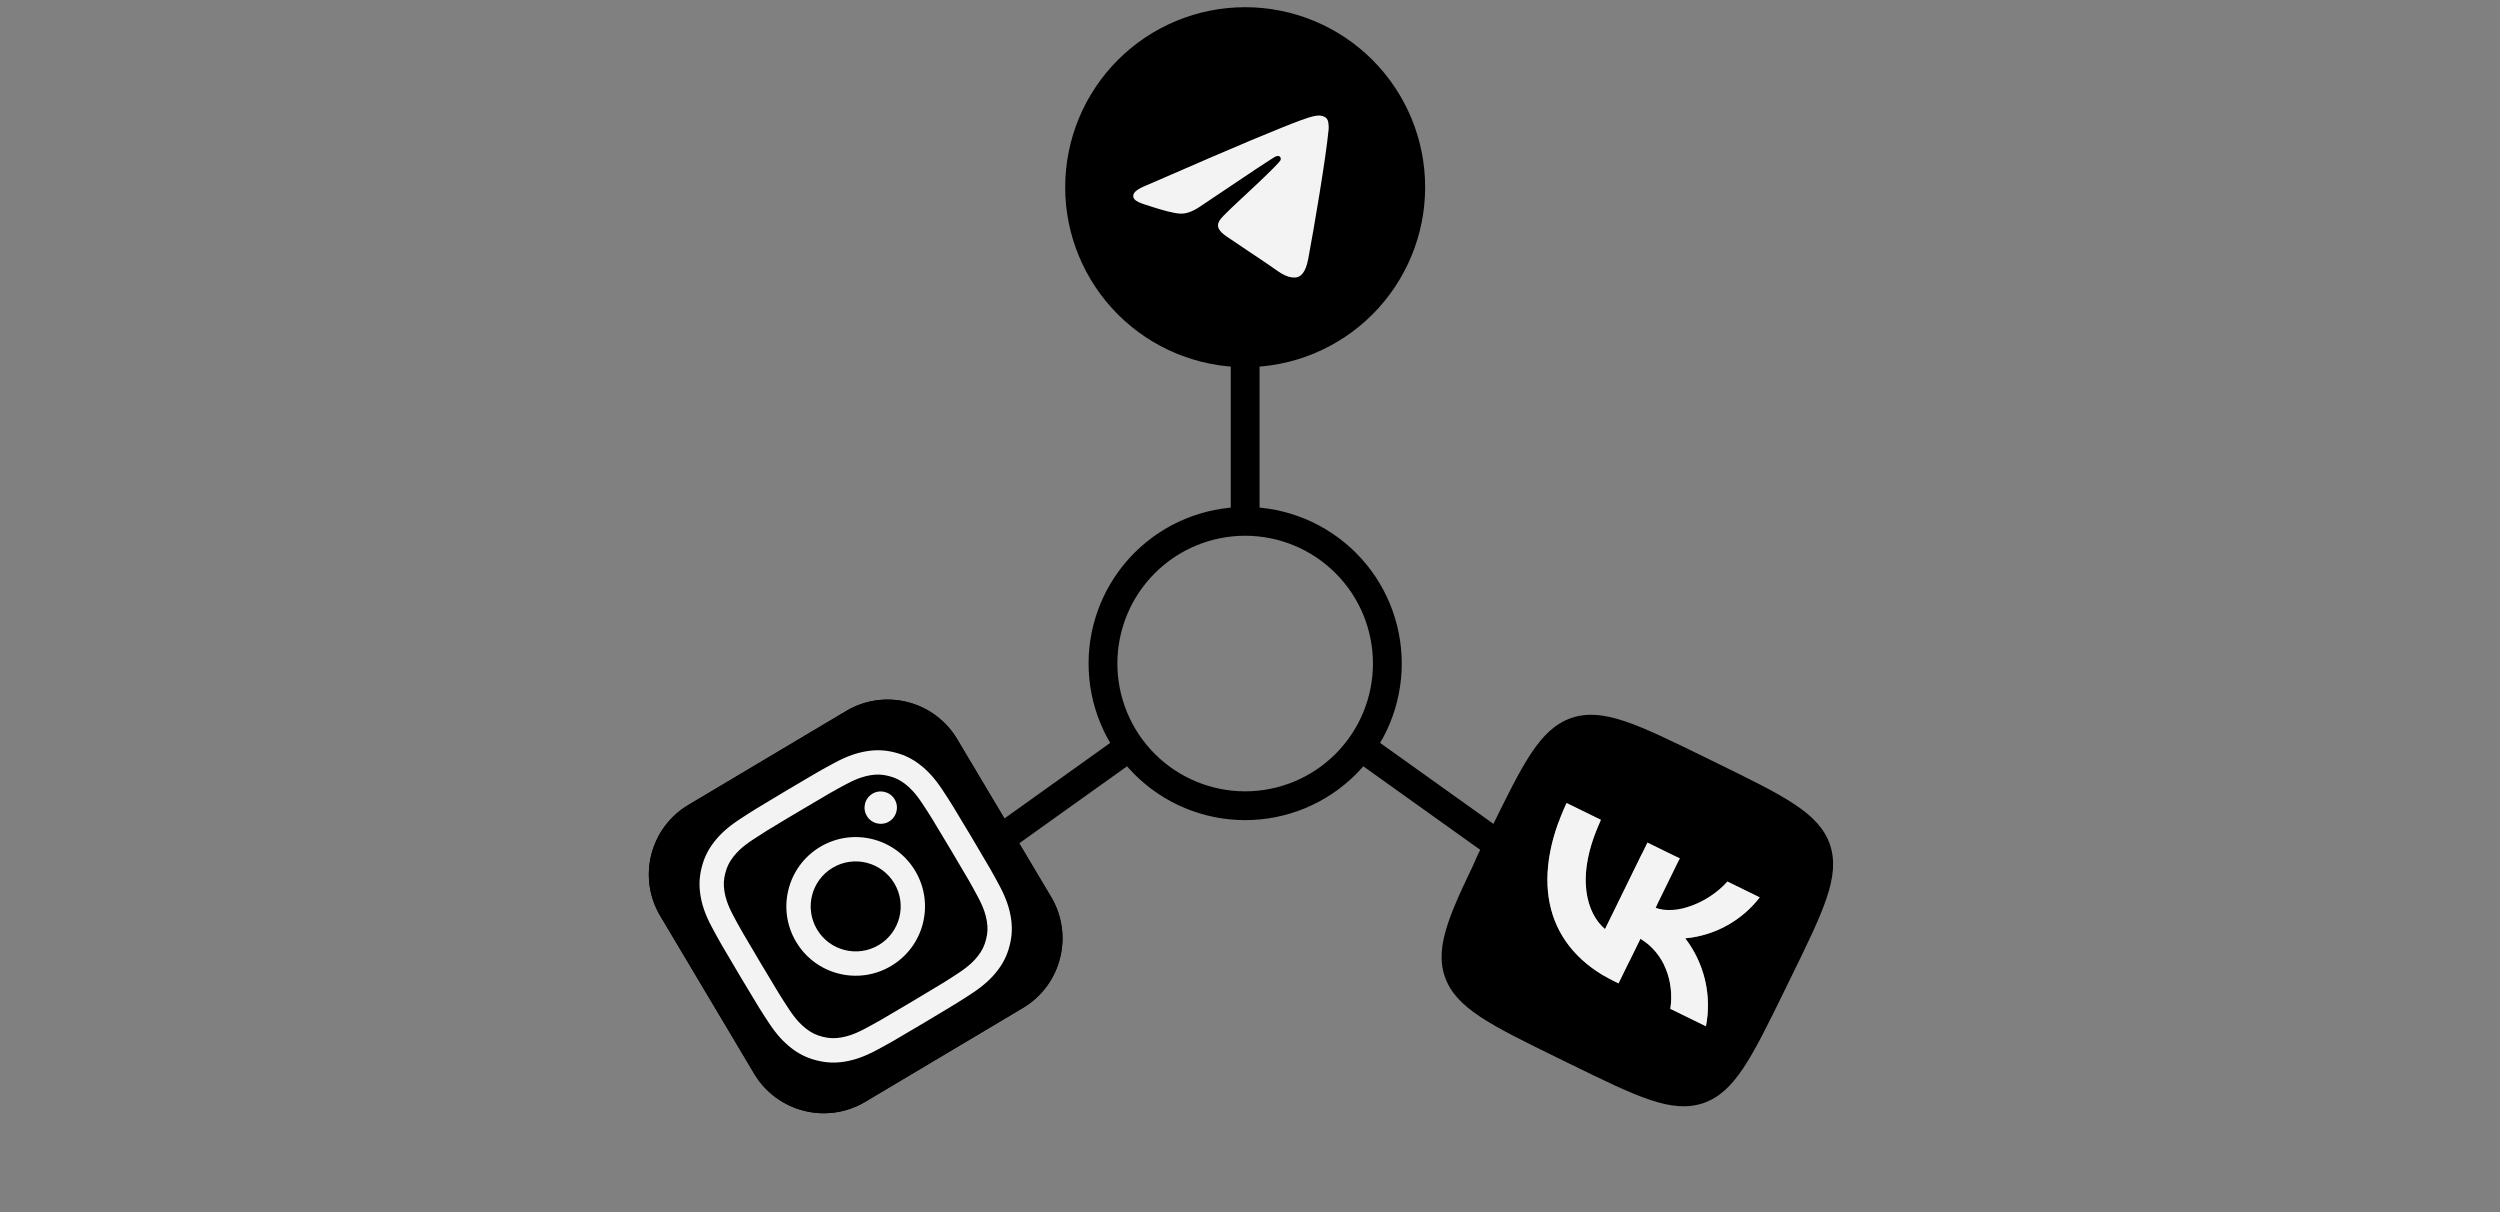
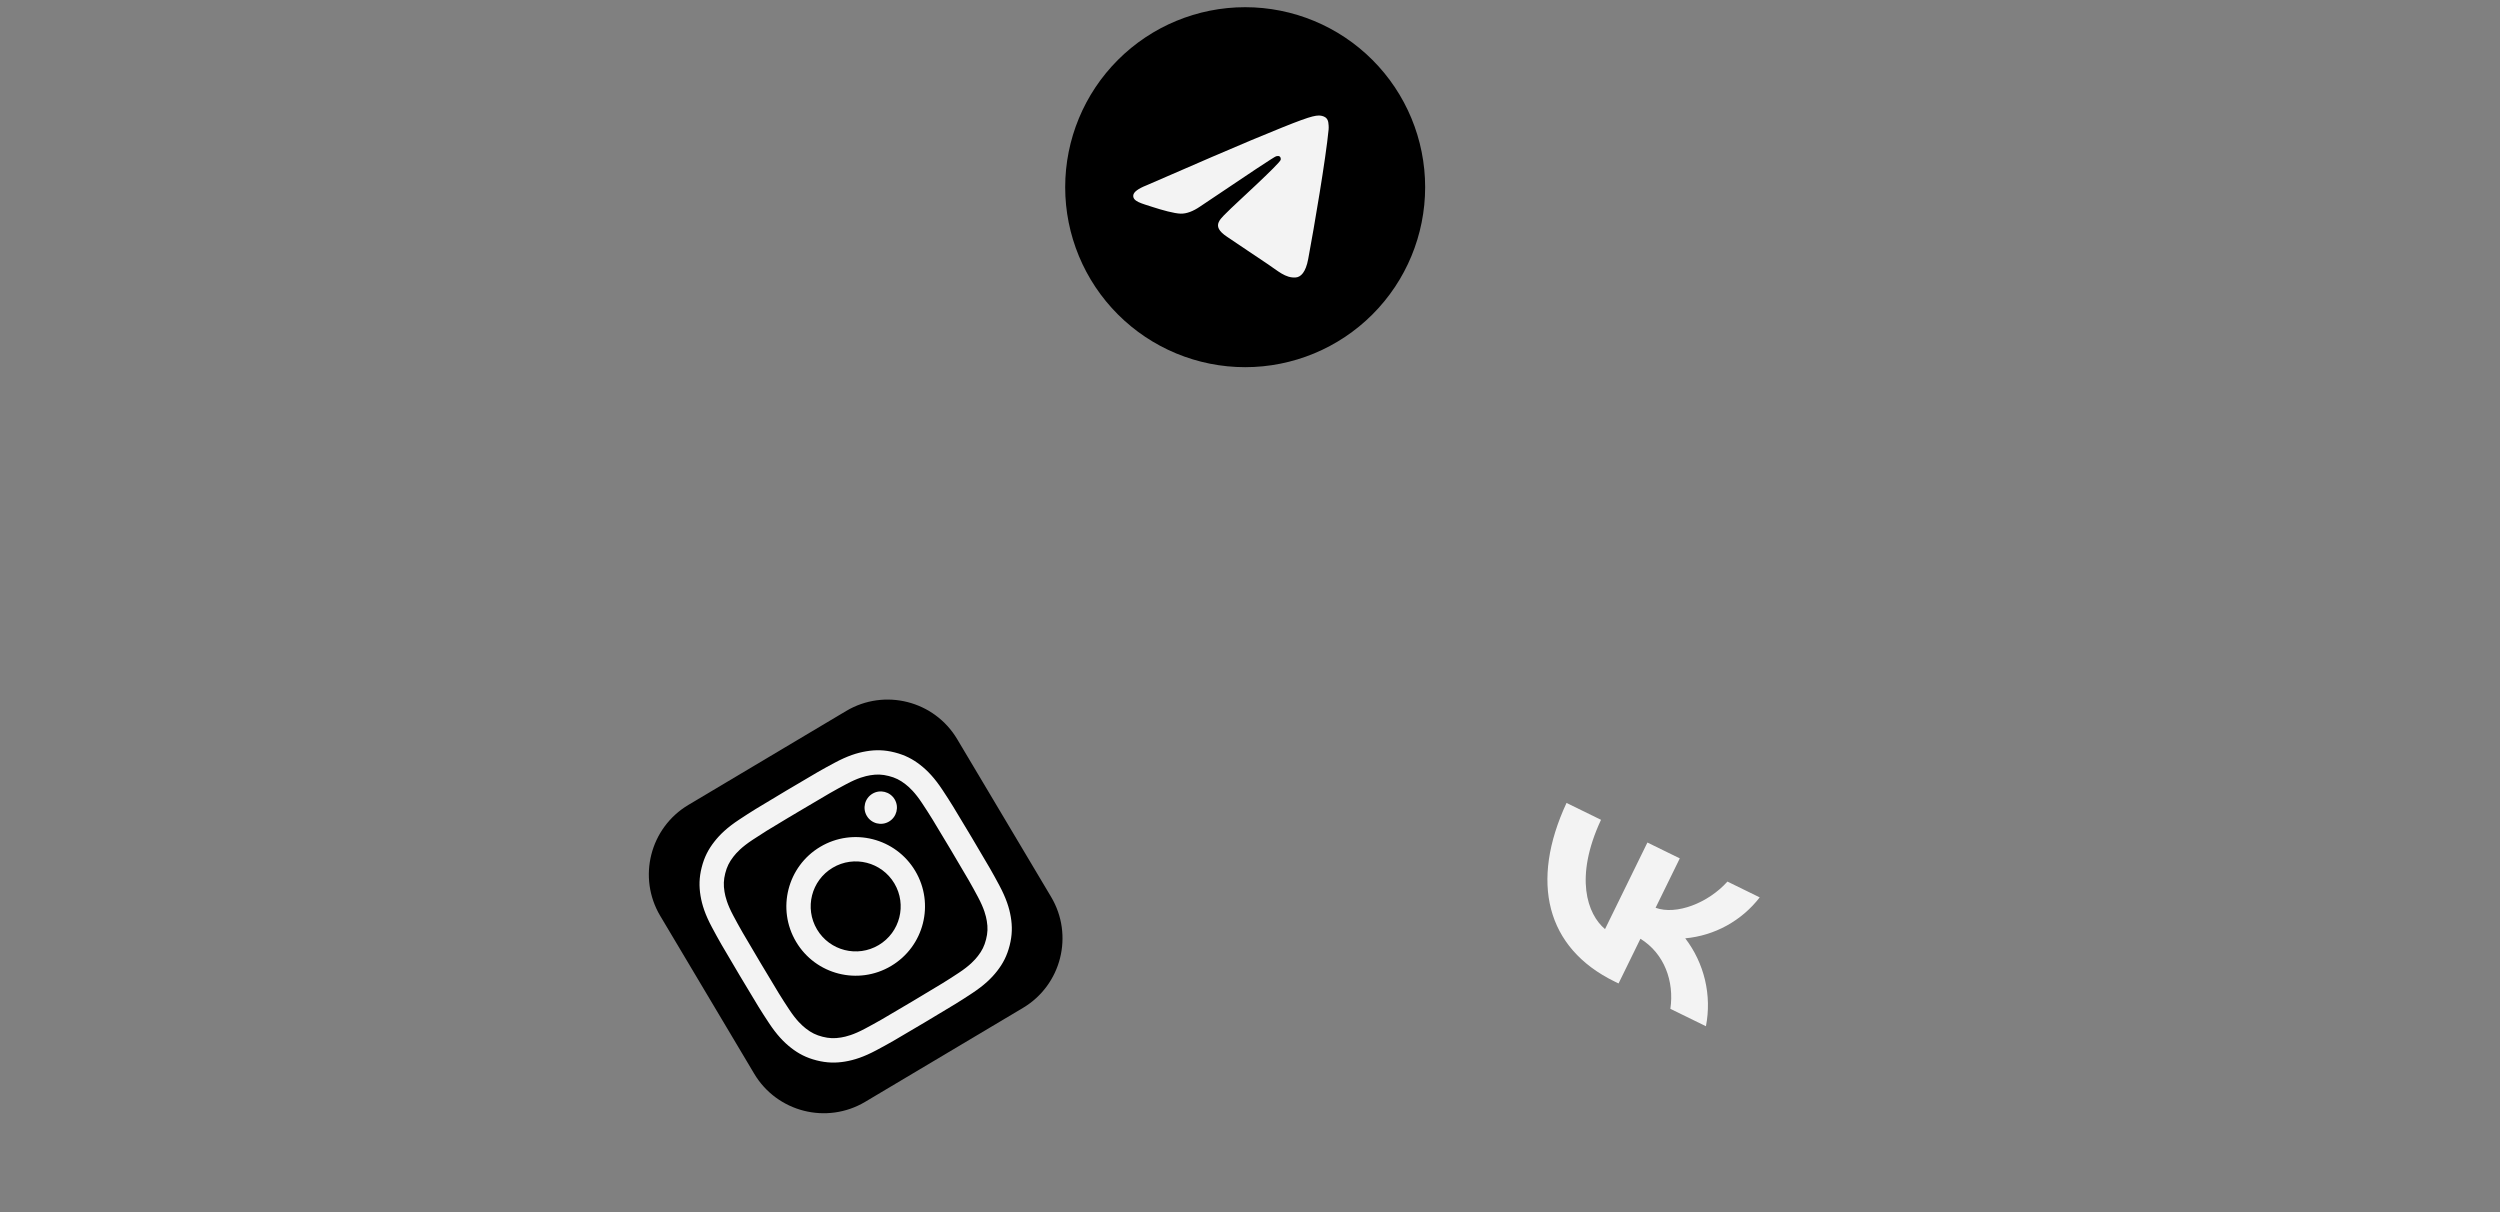
<svg xmlns="http://www.w3.org/2000/svg" width="200" height="97" viewBox="0 0 200 97" fill="none">
  <rect x="0" y="0" width="200" height="97" fill="#808080" stroke="none" />
-   <path d="M99.613 26.542C97.602 26.542 95.673 25.743 94.251 24.321C92.829 22.898 92.03 20.97 92.03 18.958C92.03 16.947 92.829 15.018 94.251 13.596C95.673 12.174 97.602 11.375 99.613 11.375C101.625 11.375 103.553 12.174 104.976 13.596C106.398 15.018 107.197 16.947 107.197 18.958C107.197 20.97 106.398 22.898 104.976 24.321C103.553 25.743 101.625 26.542 99.613 26.542ZM99.613 26.542V41.708M99.613 41.708C102.63 41.708 105.523 42.907 107.657 45.04C109.79 47.173 110.988 50.066 110.988 53.083C110.988 56.1 109.79 58.993 107.657 61.127C105.523 63.26 102.63 64.458 99.613 64.458C96.596 64.458 93.703 63.26 91.57 61.127C89.437 58.993 88.238 56.1 88.238 53.083C88.238 50.066 89.437 47.173 91.57 45.04C93.703 42.907 96.596 41.708 99.613 41.708ZM79.517 67.492L90.134 59.908M119.709 67.492L109.092 59.908M65.488 72.042C65.488 74.053 66.287 75.982 67.709 77.404C69.132 78.826 71.06 79.625 73.072 79.625C75.083 79.625 77.012 78.826 78.434 77.404C79.856 75.982 80.655 74.053 80.655 72.042C80.655 70.03 79.856 68.102 78.434 66.679C77.012 65.257 75.083 64.458 73.072 64.458C71.06 64.458 69.132 65.257 67.709 66.679C66.287 68.102 65.488 70.03 65.488 72.042ZM118.572 72.042C118.572 74.053 119.371 75.982 120.793 77.404C122.215 78.826 124.144 79.625 126.155 79.625C128.166 79.625 130.095 78.826 131.517 77.404C132.939 75.982 133.738 74.053 133.738 72.042C133.738 70.03 132.939 68.102 131.517 66.679C130.095 65.257 128.166 64.458 126.155 64.458C124.144 64.458 122.215 65.257 120.793 66.679C119.371 68.102 118.572 70.03 118.572 72.042Z" stroke="black" stroke-width="2.304" stroke-linecap="round" stroke-linejoin="round" />
  <g clip-path="url(#clip0_230_2388)">
-     <path d="M125.709 57.436C123.193 58.311 121.862 61.029 119.197 66.474L118.726 67.436C116.064 72.872 114.734 75.59 115.581 78.122C116.457 80.638 119.175 81.969 124.619 84.634L125.581 85.105C131.017 87.766 133.735 89.097 136.267 88.249C138.783 87.374 140.114 84.656 142.779 79.212L143.25 78.249C145.912 72.813 147.242 70.095 146.395 67.563C145.519 65.047 142.801 63.717 137.357 61.051L136.395 60.58C130.959 57.919 128.241 56.588 125.709 57.436ZM125.322 64.234L128.081 65.585C125.923 70.214 126.994 73.144 128.401 74.329L131.793 67.402L134.383 68.67L132.447 72.623C134.109 73.228 136.66 72.24 138.195 70.526L140.777 71.79C140.062 72.716 139.164 73.485 138.139 74.049C137.115 74.613 135.984 74.959 134.82 75.066C135.577 76.055 136.116 77.193 136.402 78.405C136.687 79.617 136.712 80.876 136.475 82.099L133.629 80.706C133.95 78.507 133.149 76.286 131.235 75.1L129.484 78.676L129.163 78.519C123.679 75.834 122.389 70.551 125.322 64.234Z" fill="black" />
    <path d="M125.322 64.234L128.081 65.585C125.923 70.214 126.994 73.144 128.401 74.329L131.793 67.402L134.383 68.67L132.447 72.623C134.109 73.228 136.66 72.24 138.195 70.526L140.777 71.79C140.062 72.716 139.164 73.485 138.139 74.049C137.115 74.613 135.984 74.959 134.82 75.066C135.577 76.055 136.116 77.193 136.402 78.405C136.687 79.617 136.712 80.876 136.475 82.099L133.629 80.706C133.95 78.507 133.149 76.286 131.235 75.1L129.484 78.676L129.163 78.519C123.679 75.834 122.389 70.551 125.322 64.234Z" fill="#F3F3F3" />
  </g>
  <g clip-path="url(#clip1_230_2388)">
    <path d="M67.693 56.879L55.073 64.392C51.998 66.222 50.99 70.199 52.82 73.274L60.333 85.893C62.164 88.968 66.14 89.977 69.215 88.146L81.835 80.633C84.91 78.803 85.918 74.826 84.088 71.751L76.575 59.132C74.745 56.057 70.768 55.048 67.693 56.879Z" fill="black" />
-     <path d="M67.693 56.879L55.073 64.392C51.998 66.222 50.99 70.199 52.82 73.274L60.333 85.893C62.164 88.968 66.14 89.977 69.215 88.146L81.835 80.633C84.91 78.803 85.918 74.826 84.088 71.751L76.575 59.132C74.745 56.057 70.768 55.048 67.693 56.879Z" fill="black" />
-     <path d="M62.931 63.233C60.411 64.733 60.101 64.933 59.138 65.567C58.177 66.2 57.596 66.758 57.143 67.339C56.673 67.939 56.344 68.564 56.136 69.388C55.927 70.211 55.918 70.917 56.043 71.669C56.165 72.396 56.41 73.164 56.953 74.177C57.498 75.194 57.675 75.517 59.175 78.037C60.675 80.557 60.874 80.866 61.508 81.829C62.142 82.79 62.7 83.371 63.28 83.824C63.881 84.294 64.506 84.623 65.329 84.831C66.152 85.04 66.859 85.05 67.61 84.924C68.337 84.802 69.104 84.557 70.119 84.014C71.136 83.47 71.458 83.293 73.978 81.792C76.499 80.292 76.807 80.093 77.77 79.459C78.731 78.826 79.313 78.267 79.767 77.686C80.236 77.086 80.564 76.461 80.772 75.638C80.981 74.814 80.99 74.108 80.864 73.356C80.741 72.63 80.496 71.863 79.955 70.847C79.41 69.831 79.234 69.509 77.734 66.989C76.233 64.469 76.033 64.159 75.4 63.196C74.765 62.236 74.207 61.655 73.628 61.201C73.027 60.732 72.401 60.403 71.578 60.194C70.755 59.985 70.05 59.976 69.298 60.103C68.57 60.225 67.802 60.47 66.787 61.013C65.771 61.558 65.449 61.734 62.928 63.235L62.931 63.233ZM63.094 65.401C63.341 65.254 63.617 65.09 63.926 64.905C66.404 63.43 66.703 63.264 67.708 62.727C68.637 62.229 69.218 62.088 69.621 62.02C70.154 61.931 70.582 61.948 71.1 62.08C71.619 62.211 72.004 62.401 72.43 62.733C72.752 62.984 73.195 63.385 73.775 64.266C74.402 65.217 74.586 65.505 76.061 67.982C77.535 70.458 77.7 70.758 78.238 71.762C78.735 72.692 78.877 73.273 78.944 73.675C79.034 74.208 79.016 74.637 78.884 75.154C78.753 75.673 78.564 76.057 78.231 76.483C77.98 76.805 77.579 77.249 76.699 77.829C75.747 78.456 75.459 78.64 72.981 80.115C70.503 81.59 70.204 81.755 69.199 82.293C68.27 82.79 67.689 82.931 67.286 82.999C66.753 83.089 66.324 83.072 65.805 82.94C65.287 82.809 64.903 82.62 64.476 82.287C64.155 82.036 63.711 81.635 63.131 80.755C62.504 79.803 62.321 79.515 60.845 77.037C59.37 74.559 59.205 74.261 58.667 73.257C58.17 72.327 58.029 71.746 57.961 71.343C57.871 70.81 57.889 70.381 58.02 69.863C58.152 69.345 58.341 68.96 58.674 68.533C58.925 68.211 59.327 67.768 60.207 67.188C61.04 66.639 61.364 66.43 63.093 65.399L63.094 65.401ZM69.797 63.497C69.182 63.863 68.98 64.659 69.346 65.273C69.712 65.888 70.508 66.09 71.122 65.724C71.737 65.358 71.939 64.562 71.573 63.948C71.207 63.333 70.411 63.131 69.797 63.497L69.797 63.497ZM65.618 67.747C62.987 69.314 62.123 72.718 63.69 75.349C65.257 77.981 68.66 78.843 71.291 77.277C73.923 75.71 74.786 72.308 73.22 69.676C71.653 67.044 68.25 66.181 65.618 67.747L65.618 67.747ZM66.614 69.419C68.322 68.402 70.531 68.963 71.548 70.671C72.565 72.379 72.005 74.589 70.296 75.606C68.588 76.623 66.379 76.062 65.362 74.354C64.345 72.645 64.905 70.436 66.614 69.419Z" fill="#F3F3F3" />
+     <path d="M62.931 63.233C60.411 64.733 60.101 64.933 59.138 65.567C58.177 66.2 57.596 66.758 57.143 67.339C56.673 67.939 56.344 68.564 56.136 69.388C55.927 70.211 55.918 70.917 56.043 71.669C56.165 72.396 56.41 73.164 56.953 74.177C57.498 75.194 57.675 75.517 59.175 78.037C60.675 80.557 60.874 80.866 61.508 81.829C62.142 82.79 62.7 83.371 63.28 83.824C63.881 84.294 64.506 84.623 65.329 84.831C66.152 85.04 66.859 85.05 67.61 84.924C68.337 84.802 69.104 84.557 70.119 84.014C71.136 83.47 71.458 83.293 73.978 81.792C76.499 80.292 76.807 80.093 77.77 79.459C78.731 78.826 79.313 78.267 79.767 77.686C80.236 77.086 80.564 76.461 80.772 75.638C80.981 74.814 80.99 74.108 80.864 73.356C80.741 72.63 80.496 71.863 79.955 70.847C79.41 69.831 79.234 69.509 77.734 66.989C76.233 64.469 76.033 64.159 75.4 63.196C74.765 62.236 74.207 61.655 73.628 61.201C73.027 60.732 72.401 60.403 71.578 60.194C70.755 59.985 70.05 59.976 69.298 60.103C68.57 60.225 67.802 60.47 66.787 61.013C65.771 61.558 65.449 61.734 62.928 63.235L62.931 63.233ZM63.094 65.401C63.341 65.254 63.617 65.09 63.926 64.905C66.404 63.43 66.703 63.264 67.708 62.727C68.637 62.229 69.218 62.088 69.621 62.02C70.154 61.931 70.582 61.948 71.1 62.08C71.619 62.211 72.004 62.401 72.43 62.733C72.752 62.984 73.195 63.385 73.775 64.266C74.402 65.217 74.586 65.505 76.061 67.982C77.535 70.458 77.7 70.758 78.238 71.762C78.735 72.692 78.877 73.273 78.944 73.675C79.034 74.208 79.016 74.637 78.884 75.154C78.753 75.673 78.564 76.057 78.231 76.483C77.98 76.805 77.579 77.249 76.699 77.829C75.747 78.456 75.459 78.64 72.981 80.115C70.503 81.59 70.204 81.755 69.199 82.293C68.27 82.79 67.689 82.931 67.286 82.999C66.753 83.089 66.324 83.072 65.805 82.94C65.287 82.809 64.903 82.62 64.476 82.287C64.155 82.036 63.711 81.635 63.131 80.755C62.504 79.803 62.321 79.515 60.845 77.037C59.37 74.559 59.205 74.261 58.667 73.257C58.17 72.327 58.029 71.746 57.961 71.343C57.871 70.81 57.889 70.381 58.02 69.863C58.152 69.345 58.341 68.96 58.674 68.533C58.925 68.211 59.327 67.768 60.207 67.188C61.04 66.639 61.364 66.43 63.093 65.399ZM69.797 63.497C69.182 63.863 68.98 64.659 69.346 65.273C69.712 65.888 70.508 66.09 71.122 65.724C71.737 65.358 71.939 64.562 71.573 63.948C71.207 63.333 70.411 63.131 69.797 63.497L69.797 63.497ZM65.618 67.747C62.987 69.314 62.123 72.718 63.69 75.349C65.257 77.981 68.66 78.843 71.291 77.277C73.923 75.71 74.786 72.308 73.22 69.676C71.653 67.044 68.25 66.181 65.618 67.747L65.618 67.747ZM66.614 69.419C68.322 68.402 70.531 68.963 71.548 70.671C72.565 72.379 72.005 74.589 70.296 75.606C68.588 76.623 66.379 76.062 65.362 74.354C64.345 72.645 64.905 70.436 66.614 69.419Z" fill="#F3F3F3" />
  </g>
  <g clip-path="url(#clip2_230_2388)">
    <path d="M99.614 0.576C95.796 0.576 92.131 2.094 89.433 4.793C86.733 7.494 85.216 11.156 85.215 14.975C85.215 18.792 86.734 22.457 89.433 25.156C92.131 27.856 95.796 29.374 99.614 29.374C103.431 29.374 107.096 27.856 109.794 25.156C112.494 22.457 114.012 18.792 114.012 14.975C114.012 11.158 112.494 7.493 109.794 4.793C107.096 2.094 103.431 0.576 99.614 0.576Z" fill="black" />
    <path d="M91.734 14.821C95.932 12.992 98.731 11.787 100.13 11.204C104.13 9.541 104.961 9.252 105.503 9.242C105.622 9.24 105.887 9.27 106.061 9.41C106.205 9.528 106.245 9.688 106.265 9.8C106.283 9.912 106.308 10.167 106.288 10.367C106.072 12.643 105.134 18.169 104.657 20.719C104.457 21.798 104.058 22.159 103.674 22.195C102.837 22.272 102.202 21.642 101.392 21.111C100.126 20.281 99.41 19.764 98.18 18.953C96.758 18.016 97.68 17.501 98.49 16.66C98.702 16.439 102.387 13.088 102.456 12.784C102.465 12.746 102.474 12.605 102.389 12.53C102.306 12.455 102.182 12.481 102.092 12.501C101.964 12.53 99.941 13.868 96.018 16.515C95.444 16.91 94.924 17.102 94.456 17.092C93.943 17.081 92.953 16.802 92.218 16.563C91.318 16.269 90.6 16.114 90.663 15.617C90.695 15.357 91.052 15.092 91.734 14.821Z" fill="#F3F3F3" />
  </g>
  <defs>
    <clipPath id="clip0_230_2388">
      <rect width="35.709" height="35.709" fill="white" transform="translate(122.802 48.956) rotate(26.085)" />
    </clipPath>
    <clipPath id="clip1_230_2388">
      <rect width="27.646" height="27.646" fill="white" transform="translate(49.506 67.705) rotate(-30.766)" />
    </clipPath>
    <clipPath id="clip2_230_2388">
      <rect width="28.797" height="28.797" fill="white" transform="translate(85.215 0.576)" />
    </clipPath>
  </defs>
</svg>